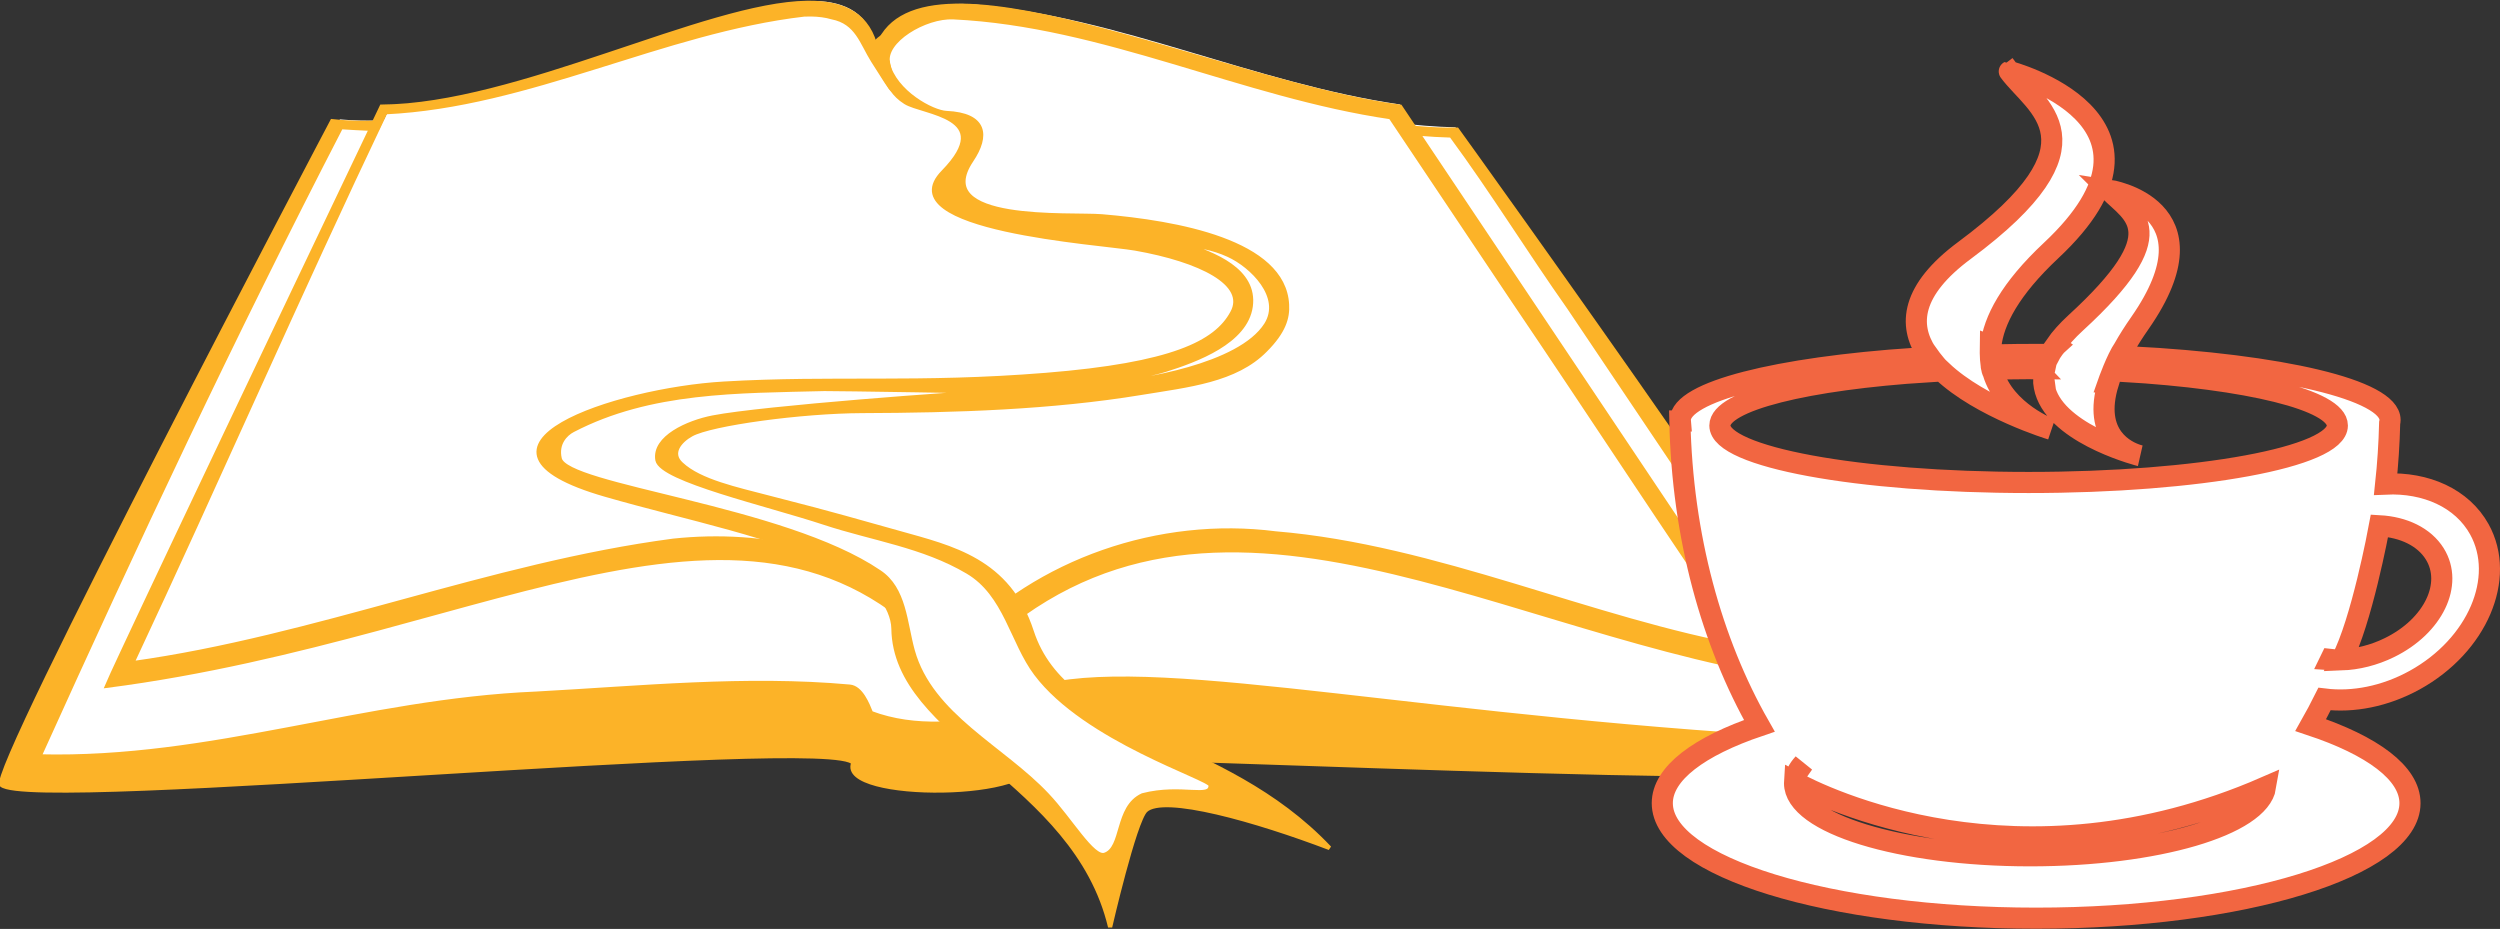
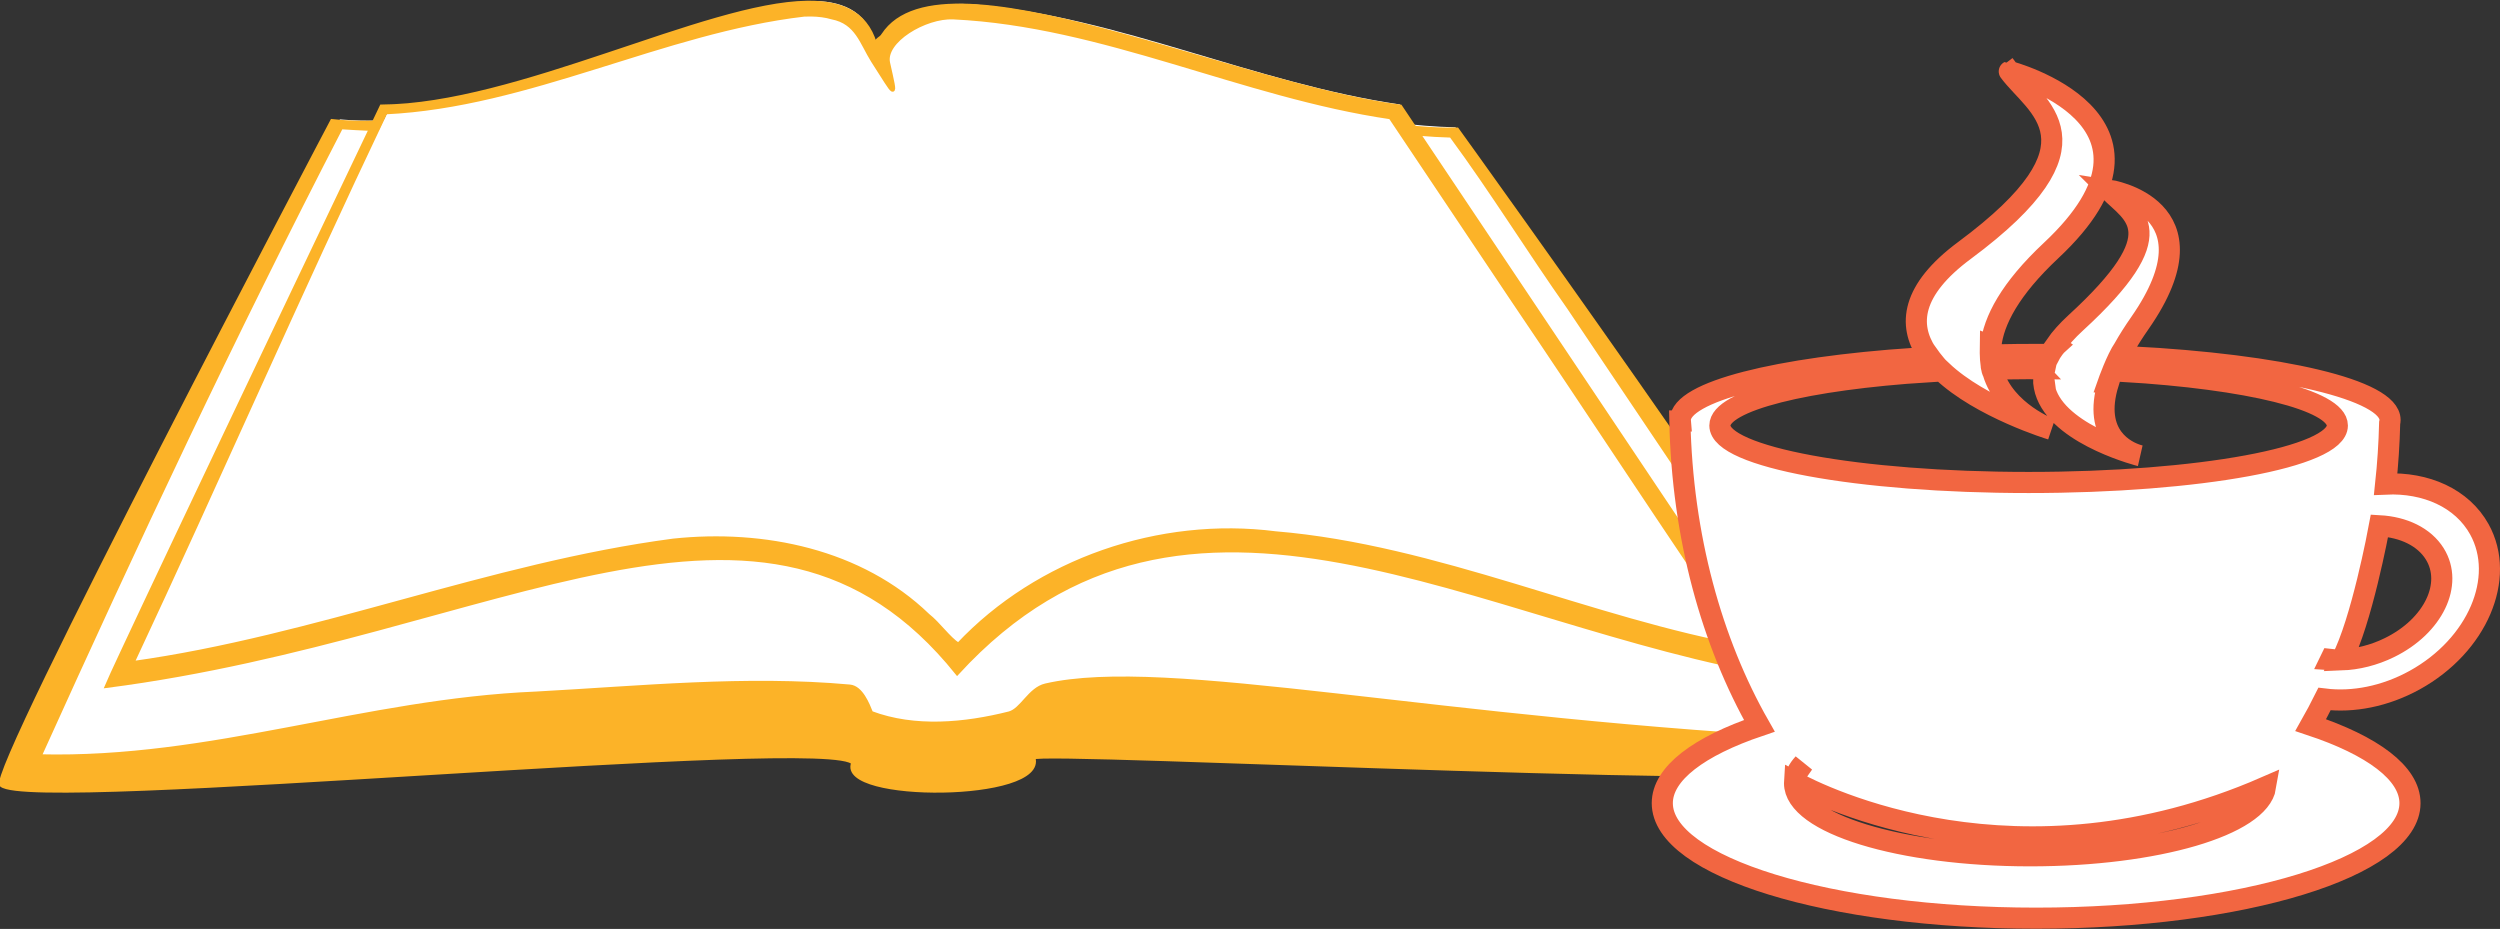
<svg xmlns="http://www.w3.org/2000/svg" version="1.1" id="Layer_1" x="0px" y="0px" width="355.067px" height="131.938px" viewBox="0 0 355.067 131.938" enable-background="new 0 0 355.067 131.938" xml:space="preserve">
  <rect x="0" y="0" width="355.067" height="131.938" fill="#333333" stroke="none" />
  <g id="layer1" transform="translate(-286.8 -491.99)" label="Layer 1" groupmode="layer">
    <g id="g15552" transform="matrix(.595 0 0 .595 -546.76 244.94)">
      <path id="path15554" fill="#FFFFFF" d="M1590.415,419.37c-23.326,2.323-44.72,13.502-67.4,19.159    c-13.279,3.6-27.11,6.408-40.94,5.181c-25.91,49.908-52.741,99.49-76.253,150.461c-0.094,1.595-3.596,5.486-0.185,5.079    c29.692,1.349,59.379-1.811,88.977-3.17c35.04-1.71,70.076-5.237,105.113-4.325c3.135,0.128,8.208,0.659,7.47,4.525    c7.927,4.482,17.888,3.449,26.739,2.943c4.241-0.824,10.234-0.801,12.633-4.64c-1.199-4.387,5.901-2.618,8.667-3.012    c61.316,1.083,122.538,5.28,183.854,3.993c3.229-0.371,7.38-0.03,10.142-1.208c-10.231-20.547-24.248-39.014-36.881-58.167    c-20.928-30.391-42.229-60.834-63.991-90.582c-39.368-1.014-75.329-20.019-113.87-25.4c-9.13-1.089-21.486-1.217-25.635,8.679    c-1.565,2.901-2.489-3.905-4.609-5.204C1600.741,419.924,1595.302,419.16,1590.415,419.37z" />
      <path id="path15556" nodetypes="cssccsccccccccccsccsccccc" fill="#FCB328" stroke="#FCB328" d="M1590.323,419.875    c-26.094,0.525-73.119,28.291-110.092,24.258c0,0-82.062,155.655-78.927,158.422c7.191,6.441,199.161-12.357,203.312-5.214    c-3.69,9.096,46.193,8.853,42.965-1.299c0.738-2.074,199.073,8.515,202.853,1.9c3.409-5.959-101.705-151.787-101.705-151.787    c-47.394,0.873-127.148-44.064-141.348-17.407C1604.247,422.106,1598.254,419.711,1590.323,419.875L1590.323,419.875z     M1589.769,422.264c3.043-0.108,6.27,0.138,9.036,1.385c5.256,1.06,4.426,9.473,10.05,8.932    c2.029-7.724,10.974-10.48,18.257-10.005c40.846,3.498,78.927,23.792,120.234,24.983c9.775,13.253,18.628,27.615,28.124,41.065    c63.623,94.779,68.322,100.495,64.45,103.474c-96.17-4.656-160.435-19.901-189.387-13.24c-3.782,0.87-5.627,5.834-8.669,6.667    c-10.603,2.674-22.588,3.823-33.009-0.112c-0.83-2.087-2.397-6.06-5.071-6.3c-24.801-2.251-49.975,0.325-74.868,1.67    c-41.032,1.723-77.455,15.999-118.576,14.976c23.234-51.378,46.011-99.888,72.012-150.192c8.388,0.541,16.782,0.929,25.078-0.63    C1535.738,440.311,1561.277,425.516,1589.769,422.264L1589.769,422.264z" />
      <path id="path15558" fill="#FFFFFF" d="M1593.181,415.564c-23.789,2.579-45.916,13.643-69.154,19.582    c-9.773,2.635-19.732,4.833-29.782,5.132c-21.299,44.694-42.689,89.332-63.712,134.16c41.122-5.257,80.126-20.36,120.789-27.992    c23.143-4.453,49.419-2.822,68.045,13.24c4.057,3.353,7.745,7.081,11.158,11.15c17.056-18.906,42.415-29.587,68.046-28.307    c42.781,1.68,82.064,21.318,123.739,28.796c-1.014-3.291-6.083-9.332-8.666-13.673c-26.191-39.171-52.375-78.336-78.56-117.514    c-34.578-5.037-66.849-20.885-101.702-23.884c-7.837-0.581-18.81,0.958-20.746,10.159c-1.475,8.679-2.582,2.805-3.596-2.438    C1607.289,416.817,1599.637,414.999,1593.181,415.564L1593.181,415.564z" />
      <path id="path15560" nodetypes="ccscccccccsscccccccccccc" fill="#FCB328" stroke="#FCB328" d="M1593.644,415.885    c-24.158,0.322-69.247,24.56-101.612,24.783c-63.344,132.683-65.554,138.242-65.554,138.242    c93.401-12.104,156.932-60.339,202.941-3.081c54.769-59.689,124.29-11.55,196.487,0.41l-90.73-135.571    c-42.692-5.496-116.546-41.639-125.03-13.486C1608.396,418.769,1602.401,415.777,1593.644,415.885L1593.644,415.885z     M1594.564,418.651c1.752,0.026,3.503,0.243,4.979,0.689c5.993,1.162,7.101,6.116,9.775,10.356    c5.531,8.594,5.624,9.617,3.595,0.571c-1.198-5.273,8.851-11.238,15.583-10.927c35.869,1.7,68.972,18.654,104.378,23.838    c9.588,14.372,19.267,28.721,28.855,43.102c18.811,27.786,37.163,56.034,56.155,83.609    c-36.973-6.553-73.946-24.153-112.491-27.362c-27.659-3.534-56.705,6.461-75.698,26.617c-2.399-1.539-4.704-4.971-7.284-6.996    c-15.952-15.399-39.186-20.157-60.762-17.87c-43.8,5.782-85.291,23.149-129.177,29.249c20.373-43.493,39.831-88.17,60.485-131.525    c34.299-1.631,66.202-19.395,99.948-23.326C1593.458,418.651,1594.01,418.641,1594.564,418.651L1594.564,418.651z" />
-       <path id="path15562" fill="#FFFFFF" d="M1630.525,455.165c-2.029,1.857-6.27,5.791-2.215,8.065    c15.86,8.613,34.947,6.75,51.821,11.094c6.822,2.074,16.135,4.243,18.349,12.016c0.092,8.279-8.943,12.761-15.768,15.035    c-28.675,7.947-59.011,6.143-88.515,6.658c-20.101,0.367-41.586,0.85-59.103,11.297c-3.321,1.365-3.874,5.696-0.461,7.173    c12.446,7.015,27.2,8.416,40.755,12.807c11.433,3.632,23.604,6.352,33.746,12.925c5.44,3.928,8.298,10.264,8.116,16.859    c3.87,15.12,18.902,23.225,29.319,33.56c8.297,7.54,15.948,16.354,20.007,27.008c2.399-7.524,3.045-16.219,7.837-22.562    c7.007-2.694,14.753,0.902,21.761,2.038c5.534,1.349,10.882,2.924,16.231,4.525c-16.6-15.113-40.111-19.156-57.169-33.534    c-6.454-5.024-8.392-13.269-11.895-20.144c-7.47-11.924-22.869-13.463-34.853-18.27c-14.662-5.115-31.995-4.499-44.904-13.886    c-4.794-3.357-0.924-9.945,3.687-11.064c27.756-8.075,57.353-3.675,85.844-6.933c14.385-1.821,29.413-2.481,43.06-7.845    c7.099-3.016,14.475-11.737,9.127-19.336c-7.927-9.922-21.945-11.182-33.652-13.164c-12.726-2.313-27.293,1.493-38.912-5.398    c-2.95-2.08-3.595-6.28-1.842-9.358L1630.525,455.165L1630.525,455.165z" />
-       <path id="path15564" nodetypes="csssssssssssscssssssssssssscssssssscsssssscssscssss" fill="#FCB328" stroke="#FCB328" d="    M1612.821,430.306c-0.367-1.641-2.858,0.4-0.922,3.209c1.567,2.274,2.213,4.233,5.161,6.093    c4.151,2.638,22.132,3.245,9.038,16.662c-13.368,13.643,37.619,16.829,45.827,18.267c15.489,2.73,27.014,8.37,23.141,15.359    c-3.87,7.163-14.291,12.364-44.533,14.808c-30.337,2.445-50.621,0.545-76.806,2.074c-26.005,1.522-67.126,15.307-28.309,26.512    c20.101,5.798,39.649,9.348,58.55,18.204c4.792,2.271,10.142,8.364,10.234,13.752c0.369,26.083,43.337,36.031,51.725,71.255    c0,0,5.809-25.246,8.484-27.838c4.243-4.046,26.553,2.372,43.891,8.968c-25.912-27.398-62.793-26.293-71.091-51.693    c-5.531-17.01-19.085-19.983-31.626-23.517c-22.775-6.421-20.838-5.713-30.98-8.387c-7.747-2.038-16.598-3.892-21.023-8.033    c-2.86-2.592-0.369-5.575,2.397-7.091c4.702-2.599,26.278-5.539,40.846-5.588c22.221-0.076,45.088-0.804,66.48-4.325    c11.25-1.844,22.591-2.976,29.69-10.224c4.426-4.433,5.345-7.747,5.165-10.835c-0.738-15.058-26.373-19.592-44.167-21.095    c-7.471-0.637-41.399,1.883-31.165-13.371c3.964-5.89,3.411-10.871-5.993-11.297c-3.319-0.151-12.264-4.866-14.017-11.872    H1612.821z M1683.174,473.448c3.688,0.397,7.193,0.876,10.972,2.612c5.622,2.556,13.186,9.995,9.035,16.629    c-6.362,10.044-30.429,13.574-37.526,14.162c-1.568,0.141,10.789-2.487,13.369-3.327c7.562-2.389,19.269-6.704,20.468-15.156    c1.201-8.715-8.941-12.531-15.766-14.756C1683.543,473.559,1680.683,473.179,1683.174,473.448L1683.174,473.448z     M1639.282,508.734c-9.035,0.331-56.336,3.826-68.137,6.123c-5.995,1.155-14.201,4.814-13.279,10.169    c0.924,4.715,26.188,10.464,39.833,14.976c11.527,3.796,23.605,5.414,34.207,11.691c9.13,5.385,10.605,16.754,16.321,24.334    c11.803,15.73,41.491,24.901,41.678,26.591c0.184,3.55-6.825,0-16.229,2.425c-6.362,2.904-4.426,12.669-9.036,14.208    c-2.86,0.952-8.206-8.446-13.74-14.27c-10.602-11.297-27.753-18.897-32.086-34.433c-1.844-6.599-1.936-14.834-8.023-18.821    c-22.865-15.524-74.776-20.271-76.251-27.047c-0.83-3.606,1.383-5.873,3.134-6.786c18.534-9.644,39.465-9.296,60.025-9.834    C1599.45,508.016,1640.575,508.675,1639.282,508.734L1639.282,508.734z" />
    </g>
  </g>
  <path fill-rule="evenodd" clip-rule="evenodd" fill="#FFFFFF" stroke="#F26641" stroke-width="3" stroke-miterlimit="10" d="  M342.968,96.585c-4.24,2.342-8.799,3.193-12.824,2.697c-0.631,1.264-1.285,2.496-1.967,3.701  c8.754,2.912,14.105,6.807,14.105,11.088c0,9.02-23.773,16.336-53.098,16.336s-53.094-7.316-53.094-16.336  c0-4.229,5.219-8.082,13.785-10.984c-6.773-11.879-10.949-26.898-11.289-43.301h0.074c-0.004-0.047-0.008-0.096-0.008-0.143  c0-4.027,13.859-7.457,33.254-8.752c0.57,0.783,1.684,1.672,1.977,1.902c-17.227,1.09-29.613,4.102-29.613,7.646  c0,4.467,19.633,8.086,43.848,8.086s43.848-3.619,43.848-8.086c0-3.604-12.787-6.656-30.453-7.697  c0.303-0.684,0.691-1.426,1.047-2.066c21.273,1.094,36.891,4.693,36.891,8.967c0,0.143-0.02,0.287-0.055,0.432  c-0.07,2.939-0.262,5.834-0.566,8.672c5.715-0.262,10.852,1.992,13.311,6.436C355.958,82.095,351.851,91.675,342.968,96.585z   M288.349,121.546c17.908,0,32.533-4.326,33.43-9.768c-35.191,15.348-63.211,1.279-66.895-0.727c-0.004,0.064-0.01,0.129-0.01,0.193  C254.874,116.935,269.861,121.546,288.349,121.546z M255.244,109.71l0.891-1.271C255.755,108.851,255.456,109.277,255.244,109.71z   M331.009,93.658l-0.02,0.041c0.219,0.016,0.441,0.025,0.664,0.029L331.009,93.658z M345.802,78.662  c-1.508-2.424-4.453-3.799-7.855-3.992c-0.15,0.812-2.562,13.646-5.387,19.051c2.23-0.084,4.594-0.654,6.824-1.754  C345.601,88.916,348.474,82.958,345.802,78.662z M301.658,49.455C300.611,50.96,299.4,54.4,299.4,54.4l0.045,0.004  c-2.354,7.617,2.688,9.77,4.123,10.217c-2.188-0.619-13.445-4.133-13.328-10.939l0.023,0.027c-0.008-0.057-0.014-0.111-0.016-0.168  c0.012-0.381,0.062-0.771,0.152-1.172c-0.023,0-0.049,0-0.074,0c0.156-0.76,0.484-1.461,0.809-2.021c0.008,0,0.012,0,0.02,0  c0.043-0.082,0.09-0.17,0.135-0.254c0.305-0.479,0.58-0.818,0.686-0.939c0.027-0.035,0.047-0.053,0.047-0.053l-0.076-0.053  c0.701-1.012,1.639-2.072,2.854-3.186c14.143-12.967,8.25-15.324,4.713-18.861c0,0,15.912,2.357,4.424,18.861  C303.04,47.142,302.287,48.339,301.658,49.455z M303.568,64.621c0.234,0.068,0.367,0.102,0.367,0.102S303.794,64.695,303.568,64.621  z M289.197,52.363c-0.359-0.002-0.719-0.006-1.078-0.006c-1.34,0-2.662,0.016-3.973,0.035c-0.082-0.479-0.215-1.346-0.23-2.002  c1.691-0.033,3.402-0.051,5.137-0.051c0.197,0,0.393,0.002,0.59,0.002c-0.564,1.369-0.457,2.01-0.457,2.01L289.197,52.363z   M291.328,35.564c-5.861,5.486-8.184,9.975-8.578,13.566l-0.076-0.029c0,0-0.035,1.752,0.127,2.844  c0.002,0.004,0.002,0.008,0.004,0.01c0.002,0.021,0.006,0.043,0.01,0.064c0.055,0.365,0.137,0.688,0.258,0.893  c1.676,5.625,8.256,8.064,8.256,8.064s-9.975-3.02-15.529-8.295c-0.02,0.002-0.037,0.002-0.055,0.002  c-1.025-1.01-2.094-2.551-2.094-2.551l-0.02,0.004c-2.604-3.975-2.248-8.91,5.387-14.572c20.645-15.311,10.109-20.361,6.355-25.414  C285.372,10.15,311.208,16.943,291.328,35.564z" />
</svg>